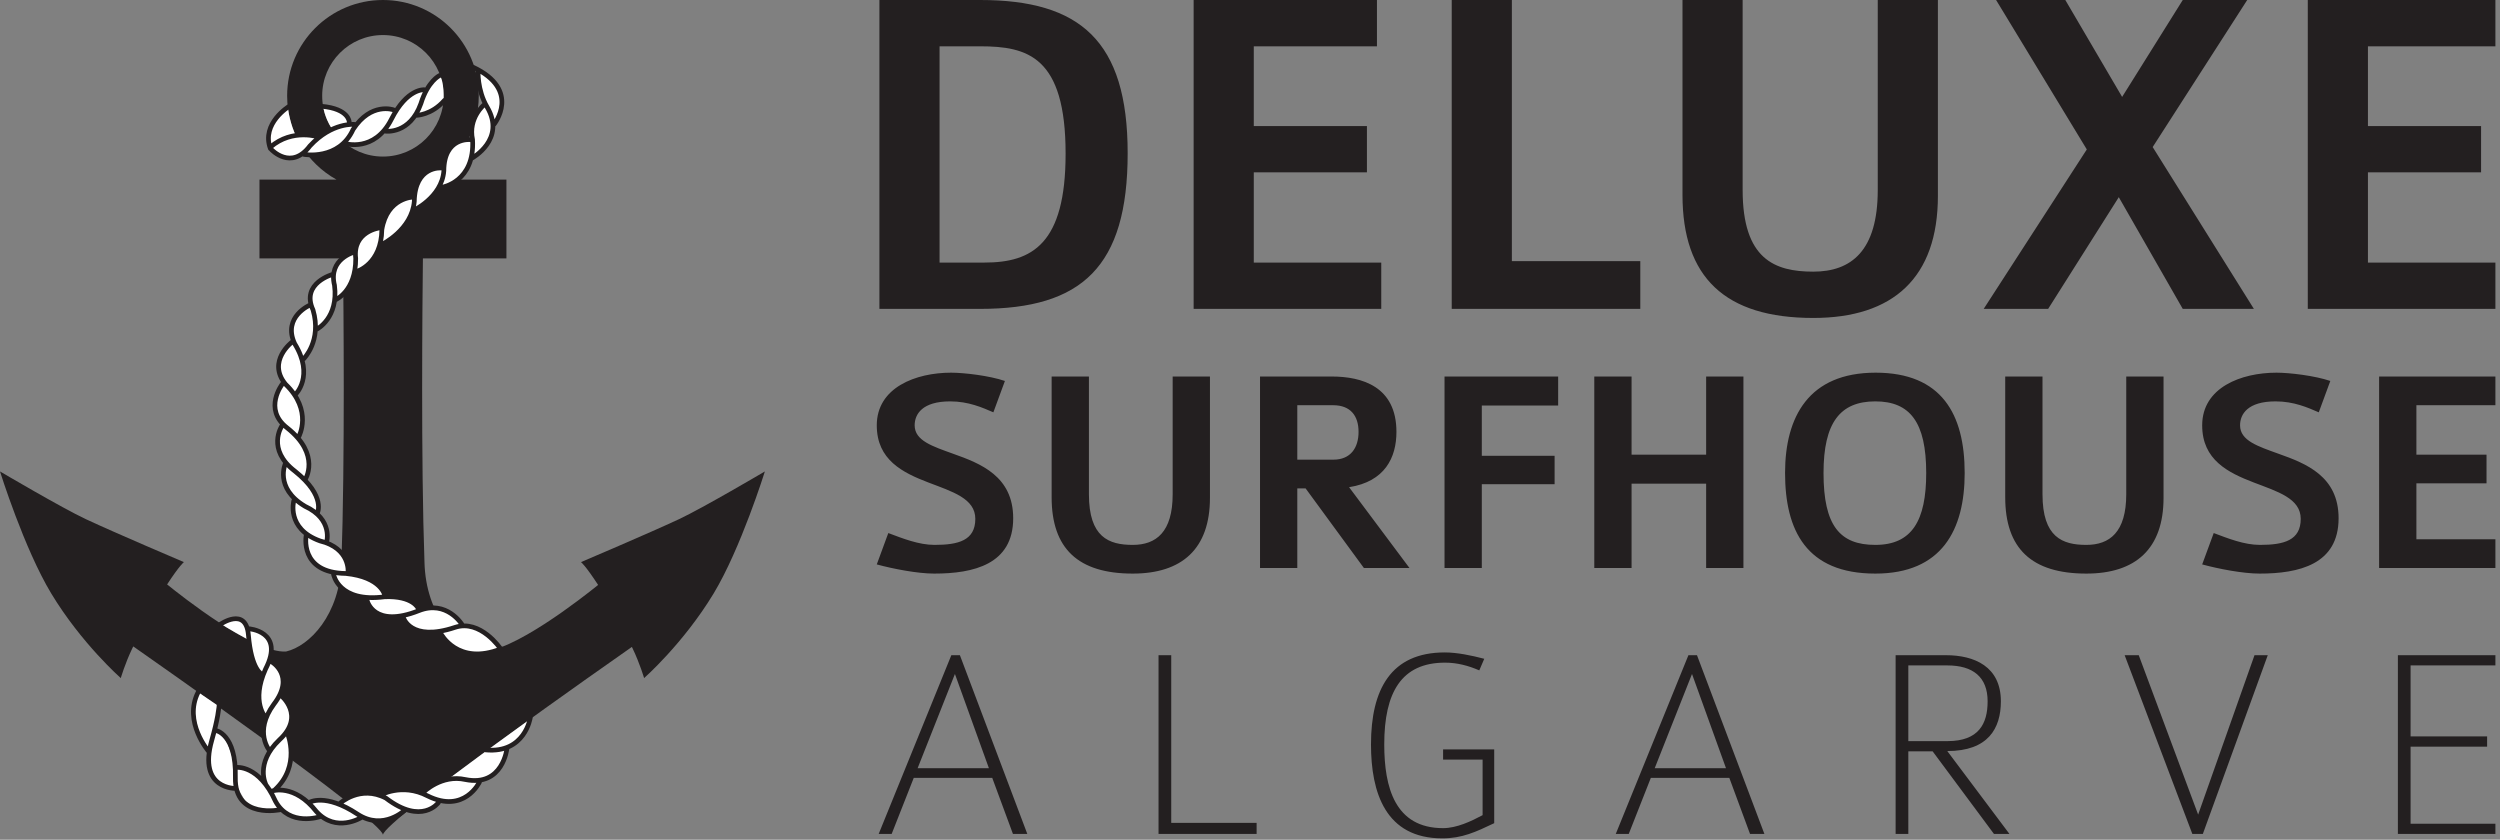
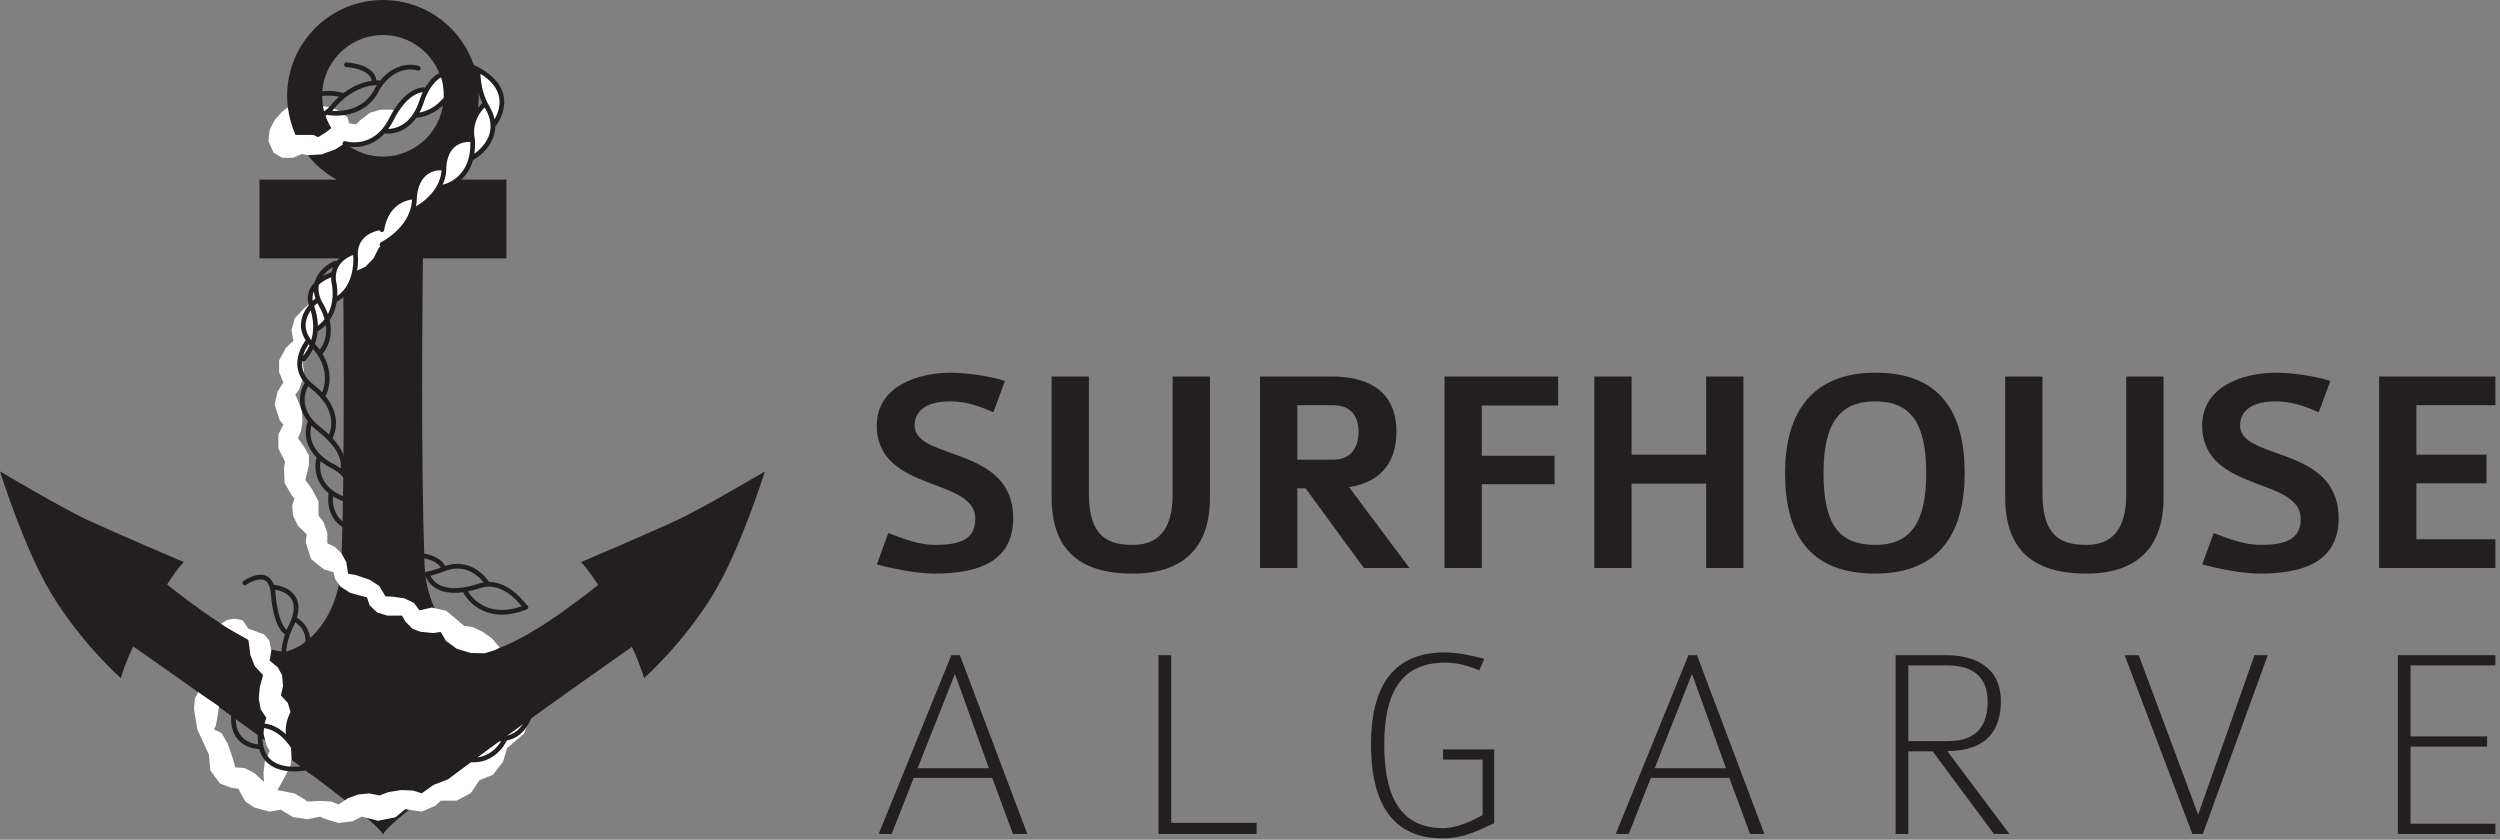
<svg xmlns="http://www.w3.org/2000/svg" width="100%" height="100%" viewBox="0 0 521 175" version="1.1" xml:space="preserve" style="fill-rule:evenodd;clip-rule:evenodd;stroke-linecap:round;stroke-miterlimit:1.414;">
  <rect x="0" y="0" width="521" height="175" fill="#808080" stroke="none" />
  <g>
    <g>
      <clipPath id="_clip1">
        <rect x="0" y="0" width="159.4" height="174.006" />
      </clipPath>
      <g clip-path="url(#_clip1)">
        <path d="M79.805,32.629c-6.993,0 -12.662,-5.669 -12.662,-12.662c0,-6.994 5.669,-12.662 12.662,-12.662c6.994,0 12.662,5.668 12.662,12.662c0,6.993 -5.668,12.662 -12.662,12.662Zm61.7,75.566c-6.36,2.971 -20.43,8.948 -20.43,8.948c0,0 0.862,0.599 3.573,4.76c-3.097,2.501 -18.087,14.31 -24.646,13.875c-4.864,-1.123 -11.264,-7.603 -11.542,-18.636c-0.752,-20.931 -0.432,-54.259 -0.326,-63.297l17.404,0l0,-16.412l-16.057,0c6.137,-3.407 10.292,-9.95 10.292,-17.466c0,-11.028 -8.94,-19.967 -19.968,-19.967c-11.026,0 -19.966,8.939 -19.966,19.967c0,7.516 4.154,14.059 10.29,17.466l-16.055,0l0,16.412l17.404,0c0.106,9.038 0.427,42.366 -0.325,63.297c-0.279,11.033 -6.679,17.513 -11.543,18.636c-6.656,0.44 -22.009,-11.735 -24.785,-13.986c2.652,-4.057 3.501,-4.649 3.501,-4.649c0,0 -14.07,-5.977 -20.432,-8.948c-4.925,-2.299 -17.894,-9.948 -17.894,-9.948c0,0 5.013,16.057 10.683,25.441c6.291,10.41 14.489,17.627 14.489,17.627c0,0 0.868,-3.005 2.404,-6.211c0.062,-0.13 0.131,-0.262 0.197,-0.392c2.735,1.914 51.966,36.317 52.033,39.287l0,0.003c0,0.001 0.001,0.002 0.001,0.004l0,-0.007c0.066,-2.924 47.801,-36.326 51.875,-39.179c0.047,0.096 0.096,0.191 0.141,0.284c1.537,3.206 2.406,6.211 2.406,6.211c0,0 8.196,-7.217 14.487,-17.627c5.671,-9.384 10.683,-25.441 10.683,-25.441c0,0 -12.968,7.649 -17.894,9.948Z" style="fill:#231f20;fill-rule:nonzero;" />
        <path d="M99.209,14.31l3.243,2.017l1.716,2.724l0.427,2.752l-0.876,3.049l-0.611,0.859l-0.364,0.485l-0.77,3.193l-1.321,2.034l-2.462,1.463l-1.166,2.761l-1.972,2.066l-3.439,1.312l-2.075,2.431l-2.321,1.813l-1.297,0.724l-1.292,2.573l-2.21,2.431l-2.82,1.938l-0.65,0.726l-1.105,2.167l-1.677,1.742l-2.057,0.965l0,-3.075l0.309,-2.317l0.787,-1.559l1.65,-1.326l2.562,-0.772l0.734,-1.781l0.995,-1.712l1.164,-1.382l2.253,-1.236l1.63,-0.306l0.68,-2.412l1.251,-2.115l1.768,-1.184l2.054,-0.346l0.565,-0.008l0.417,-2.378l1.103,-1.965l1.805,-1.228l1.731,-0.341l0.916,0.016l-0.159,-2.071l0.478,-2.161l1.177,-2.066l0.939,-1.007l-0.359,-2.083l-0.642,-2.104l-0.372,-2.392l0.091,-0.572l-0.428,-0.342Z" style="fill:#fff;fill-rule:nonzero;" />
        <path d="M74.087,52.525l-2.014,0.932l-1.596,1.312l-1.052,2.382l-1.589,0.639l-2.027,1.49l-0.967,1.618l-0.115,2.161l-1.445,1.301l-1.826,1.945l-0.718,2.455l0.414,2.249l-1.612,1.523l-1.37,2.576l0,2.47l0.883,2.121l-1.211,1.934l-0.613,2.671l1.07,3.316l0.754,0.869l-1.043,2.084l0,2.853l1.391,2.781l-0.23,1.424l0.157,3.056l1.545,2.669l0.503,0.521l-0.488,1.52l0.21,2.114l1.009,2.085l1.795,1.731l-0.178,1.694l1.105,3.496l2.709,2.16l1.963,0.569l0.348,1.428l1.121,1.576l1.967,1.294l1.967,0.535l1.601,0.435l0.509,1.62l1.598,1.515l2.096,0.646l3.09,0l0.652,1.198l1.489,1.526l1.642,0.64l2.672,0.264l1.599,-0.224l1.089,1.872l2.276,1.638l2.868,0.87l2.868,0.068l2.015,-0.61l1.199,-0.562l-1.631,-1.933l-1.967,-1.39l-2.16,-1.008l-1.667,-0.211l-1.738,-1.468l-2.035,-1.681l-2.969,-0.676l-2.576,0.581l-1.151,-1.534l-1.967,-0.96l-2.351,-0.335l-1.631,-0.096l-1.295,-2.16l-2.015,-1.294l-2.83,-0.959l-1.646,-0.287l-0.369,-2.4l-0.959,-1.775l-1.391,-1.391l-1.607,-0.785l0,-2.19l-0.792,-2.207l-1.047,-1.416l0,-2.901l-1.304,-2.493l-1.437,-1.995l0.747,-3.091l0,-2.014l-0.989,-1.776l-1.283,-1.804l0.626,-1.566l0.311,-2.003l-0.133,-2.206l-0.804,-2.006l-0.56,-1.314l0.781,-1.046l0.774,-2.159l0.24,-1.869l-0.465,-2.369l1.025,-0.761l0.89,-1.538l0.661,-2.385l0.336,-1.343l1.754,-1.174l1.174,-1.618l0.974,-2.773l0.223,-0.815l1.496,-1.095l1.479,-1.831l0.858,-2.304l0.34,-4.626Z" style="fill:#fff;fill-rule:nonzero;" />
        <path d="M51.765,131.019l3.25,1.173l1.11,1.297l0.425,2.073l-0.361,2.105l1.7,1.396l0.894,1.639l0.205,2.257l-0.444,1.964l1.448,1.581l0.79,2.673l-0.481,2.362l-0.514,1.13l0.86,3.056l0.117,2.422l-0.268,1.529l-1.558,3.005l-1.117,1.966l3.559,0.707l1.864,1.1l0.833,0.588l2.543,-0.132l2.363,0.132l1.576,0.613l1.969,-1.32l2.158,-0.77l2.311,-0.211l2.107,0.417l1.856,-0.701l2.716,-0.423l2.363,0.095l1.863,0.583l2.445,-1.755l3.023,-1.142l0.879,-0.663l7.349,-5.45l8.728,-6.337l-1.132,2.909l-3.541,3.056l-0.813,2.793l-2.12,2.73l-2.794,1.126l-1.841,2.721l-2.949,1.548l-3.284,-0.006l-1.153,1.082l-2.861,1.209l-3.379,-0.511l-2.059,1.693l-3.651,0.718l-3.372,-0.867l-1.86,0.967l-2.958,0.362l-2.622,-0.775l-1.256,-0.535l-2.604,0.527l-3.047,-0.46l-1.894,-1.119l-0.592,-0.422l-2.342,0.422l-3.175,-0.843l-1.872,-1.261l-1.165,-2.038l-0.298,-0.622l-1.592,-0.244l-2.249,-0.848l-2.01,-2.705l-0.292,-3.314l-0.622,-1.328l-1.804,-3.932l-0.694,-4.22l0.186,-2.185l0.673,-1.356l4.351,2.959l-0.292,2.062l-0.399,2.076l-0.358,0.658l1.577,0.759l1.316,2.275l0.902,2.62l0.645,2.259l1.972,0.149l2.055,1.079l1.958,1.82l-0.097,-1.912l0.245,-2.168l1.044,-2.427l-0.669,-1.102l-0.62,-2.47l0.169,-1.959l0.404,-1.357l-1.149,-1.73l-0.412,-2.261l0.227,-2.476l0.664,-2.402l-1.712,-1.852l-0.925,-2.313l-0.419,-3.202c0,0 -5.355,-2.932 -5.692,-3.34l1.282,-0.808l1.46,-0.246l1.727,0.302l1.223,1.776Z" style="fill:#fff;fill-rule:nonzero;" />
        <path d="M91.615,15.736c1.007,1.192 0.845,5.069 0.784,5.558c-0.739,0.578 -2.373,1.932 -2.373,1.932l-3.08,0.835l-1.562,1.359l-1.938,1.493l-2.801,0.605l-0.492,0l-2.496,1.871l-2.053,0.605l-2.614,0.093l-1.119,-0.253l-1.96,1.285l-2.867,1.047l-2.899,0.184l-1.19,-0.256l-1.926,0.792l-2.228,0l-1.773,-1.072l-1.097,-2.381l0.266,-2.369l1.032,-2.01l1.572,-1.782l1.184,-0.883c0.451,3.426 1.59,5.728 1.59,5.728l3.761,0l0.933,0.476l1.307,-0.793c0,0 0.931,-0.621 1.48,-1.139c-1.478,-2.352 -1.724,-4.51 -1.724,-4.51l1.878,0.235l1.68,0.886l1.507,1.136l0.381,1.303l1.387,0.218l1.019,-0.976l1.913,-1.447l2.24,-0.654l2.148,0l1.039,0.261l0.942,-1.31l1.592,-1.74l1.646,-1.038l1.969,-0.187l1.68,-2.1l1.262,-1.002Z" style="fill:#fff;fill-rule:nonzero;" />
-         <path d="M69.425,57.151c0,0 -6.794,1.807 -4.191,7.444c1.879,6.433 -1.952,10.192 -1.952,10.192m10.624,-22.262c0,0 -5.568,1.379 -4.197,6.937c0.873,6.796 -3.636,9.109 -3.636,9.109m13.071,-21.085c0,0 -5.695,0.691 -5.014,6.373c0.039,6.852 -4.246,8.632 -4.246,8.632m22.063,-27.48c0,0 -5.465,-0.509 -5.61,6.962c-0.501,5.926 -6.738,8.962 -6.738,8.962m8.836,-32.236c0,0 -3.599,-0.343 -6.868,6.144c-3.53,7.008 -9.696,5.06 -9.696,5.06m19.743,-14.167c0,0 -2.458,1.157 -3.903,5.855c-2.3,6.458 -7.364,5.748 -7.364,5.748m12.276,-6.422c-2.711,3.115 -5.919,3.131 -5.919,3.131m11.271,5.054c0,0 -5.45,-0.566 -5.478,6.507c-0.411,5.605 -6.576,8.383 -6.576,8.383m14.998,-22.189c0,0 -3.407,2.788 -2.435,7.304c0.503,8.818 -6.358,9.918 -6.358,9.918m7.511,-24.373c0,0 -0.235,4.089 1.88,7.661c3.978,6.722 -3.124,10.624 -3.124,10.624m0.165,-18.947c10.191,4.774 4.396,11.925 4.396,11.925m-16.76,15.154c0,0 -5.489,0.009 -6.62,6.793c-0.093,7.149 -5.155,8.673 -5.155,8.673m7.583,-33.643c0,0 -4.676,-1.691 -8.417,4.08c-2.938,6.519 -10.242,5.206 -10.242,5.206m10.563,-6.249c0,0 -4.726,-0.509 -9.322,4.485c-3.904,5.198 -8.026,0.752 -8.026,0.752m-0.215,-0.505c4.626,-4.011 10.191,-2.079 10.191,-2.079m0.51,-6.431c5.733,0.527 5.733,3.269 5.733,3.269m-12.512,-3.269c0,0 -5.873,3.565 -3.922,8.807m8.384,32.553c0,0 -5.931,2.454 -3.329,8.091c4.197,6.799 0.149,10.629 0.149,10.629m-0.634,-10.995c0,0 -5.351,4.018 -1.421,8.824c5.764,5.531 2.779,10.918 2.779,10.918m-3.402,-10.984c0,0 -4.142,5.253 0.983,9.186c7.116,5.628 3.715,10.832 3.715,10.832m-11.801,31.007c0,0 7.685,0.48 3.574,8.414c-3.116,6.908 0.063,10.138 0.063,10.138m1.255,-11.612c0,0 4.962,2.888 0.403,8.814c-4.259,5.786 -0.854,9.686 -0.854,9.686m-10.355,-26.308c0,0 5.41,-3.842 5.914,2.167c0.616,7.382 2.799,8.168 2.799,8.168m3.978,4.437c0,0 5.202,4.214 -0.317,9.261c-5.198,4.953 -2.791,9.386 -2.791,9.386m4.49,-10.683c0,0 2.824,6.717 -2.696,11.76m1.486,-75.835c0,0 -3.238,4.838 2.76,9.393c6.584,5.262 4.626,8.816 4.626,8.816m-6.605,-10.475c0,0 -2.417,5.113 4.057,8.958c5.967,2.746 4.499,7.517 4.499,7.517m-6.826,-8.673c0,0 -1.639,5.839 5.451,8.378c6.382,1.556 5.85,6.52 5.85,6.52m-8.711,-7.73c0,0 -1.577,7.875 8.257,7.997c7.404,0.751 8.122,4.565 8.122,4.565m-10.693,-4.402c0,0 1.008,5.994 10.693,4.691c5.854,-0.216 6.938,2.387 6.938,2.387m-10.628,-1.606c0,0 1.325,5.871 10.774,2.116c5.823,-2.315 9.004,2.887 9.004,2.887m-12.254,-1.513c0,0 1.473,5.22 10.774,2.114c5.335,-1.781 9.516,4.456 9.516,4.456m-12.96,32.065c0,0 -3.444,4.79 -10.948,-0.951c-5.363,-2.789 -9.559,1.091 -9.559,1.091m13.608,1.333c0,0 -4.552,4.501 -9.976,0.91c-6.731,-4.458 -10.037,-2.427 -10.037,-2.427m10.833,3.152c0,0 -5.23,3.279 -9.331,-1.241c-4.618,-5.885 -9.232,-4.297 -9.232,-4.297m9.965,5.355c0,0 -6.339,2.152 -9.269,-3.205c-3.454,-7.668 -8.157,-7.063 -8.157,-7.063m9.287,8.794c0,0 -9.699,2.163 -9.496,-6.721c0.209,-9.116 -4.099,-9.778 -4.099,-9.778m4.308,12.09c0,0 -8.069,0.332 -5.128,-10.025c2.412,-8.484 1.383,-10.04 1.383,-10.04m54.415,18.716c0,0 -3.132,6.736 -10.841,2.89c-5.361,-2.79 -9.979,-0.086 -9.979,-0.086m26.548,-9.827c0,0 -0.825,8.101 -8.691,6.512c-4.945,-1.107 -8.691,2.614 -8.691,2.614m22.237,-15.498c0,0 -1.095,7.487 -9.297,6.712m-57.71,0.337c0,0 -5.372,-6.184 -2.213,-12.37m50.564,-12.24c0,0 3.49,6.838 12.596,3.198" style="fill:none;stroke:#231f20;stroke-width:0.98px;" />
+         <path d="M69.425,57.151c0,0 -6.794,1.807 -4.191,7.444c1.879,6.433 -1.952,10.192 -1.952,10.192m10.624,-22.262c0,0 -5.568,1.379 -4.197,6.937c0.873,6.796 -3.636,9.109 -3.636,9.109m13.071,-21.085c0,0 -5.695,0.691 -5.014,6.373c0.039,6.852 -4.246,8.632 -4.246,8.632m22.063,-27.48c0,0 -5.465,-0.509 -5.61,6.962c-0.501,5.926 -6.738,8.962 -6.738,8.962m8.836,-32.236c0,0 -3.599,-0.343 -6.868,6.144c-3.53,7.008 -9.696,5.06 -9.696,5.06m19.743,-14.167c0,0 -2.458,1.157 -3.903,5.855c-2.3,6.458 -7.364,5.748 -7.364,5.748m12.276,-6.422c-2.711,3.115 -5.919,3.131 -5.919,3.131m11.271,5.054c0,0 -5.45,-0.566 -5.478,6.507c-0.411,5.605 -6.576,8.383 -6.576,8.383m14.998,-22.189c0,0 -3.407,2.788 -2.435,7.304c0.503,8.818 -6.358,9.918 -6.358,9.918m7.511,-24.373c0,0 -0.235,4.089 1.88,7.661c3.978,6.722 -3.124,10.624 -3.124,10.624m0.165,-18.947c10.191,4.774 4.396,11.925 4.396,11.925m-16.76,15.154c0,0 -5.489,0.009 -6.62,6.793m7.583,-33.643c0,0 -4.676,-1.691 -8.417,4.08c-2.938,6.519 -10.242,5.206 -10.242,5.206m10.563,-6.249c0,0 -4.726,-0.509 -9.322,4.485c-3.904,5.198 -8.026,0.752 -8.026,0.752m-0.215,-0.505c4.626,-4.011 10.191,-2.079 10.191,-2.079m0.51,-6.431c5.733,0.527 5.733,3.269 5.733,3.269m-12.512,-3.269c0,0 -5.873,3.565 -3.922,8.807m8.384,32.553c0,0 -5.931,2.454 -3.329,8.091c4.197,6.799 0.149,10.629 0.149,10.629m-0.634,-10.995c0,0 -5.351,4.018 -1.421,8.824c5.764,5.531 2.779,10.918 2.779,10.918m-3.402,-10.984c0,0 -4.142,5.253 0.983,9.186c7.116,5.628 3.715,10.832 3.715,10.832m-11.801,31.007c0,0 7.685,0.48 3.574,8.414c-3.116,6.908 0.063,10.138 0.063,10.138m1.255,-11.612c0,0 4.962,2.888 0.403,8.814c-4.259,5.786 -0.854,9.686 -0.854,9.686m-10.355,-26.308c0,0 5.41,-3.842 5.914,2.167c0.616,7.382 2.799,8.168 2.799,8.168m3.978,4.437c0,0 5.202,4.214 -0.317,9.261c-5.198,4.953 -2.791,9.386 -2.791,9.386m4.49,-10.683c0,0 2.824,6.717 -2.696,11.76m1.486,-75.835c0,0 -3.238,4.838 2.76,9.393c6.584,5.262 4.626,8.816 4.626,8.816m-6.605,-10.475c0,0 -2.417,5.113 4.057,8.958c5.967,2.746 4.499,7.517 4.499,7.517m-6.826,-8.673c0,0 -1.639,5.839 5.451,8.378c6.382,1.556 5.85,6.52 5.85,6.52m-8.711,-7.73c0,0 -1.577,7.875 8.257,7.997c7.404,0.751 8.122,4.565 8.122,4.565m-10.693,-4.402c0,0 1.008,5.994 10.693,4.691c5.854,-0.216 6.938,2.387 6.938,2.387m-10.628,-1.606c0,0 1.325,5.871 10.774,2.116c5.823,-2.315 9.004,2.887 9.004,2.887m-12.254,-1.513c0,0 1.473,5.22 10.774,2.114c5.335,-1.781 9.516,4.456 9.516,4.456m-12.96,32.065c0,0 -3.444,4.79 -10.948,-0.951c-5.363,-2.789 -9.559,1.091 -9.559,1.091m13.608,1.333c0,0 -4.552,4.501 -9.976,0.91c-6.731,-4.458 -10.037,-2.427 -10.037,-2.427m10.833,3.152c0,0 -5.23,3.279 -9.331,-1.241c-4.618,-5.885 -9.232,-4.297 -9.232,-4.297m9.965,5.355c0,0 -6.339,2.152 -9.269,-3.205c-3.454,-7.668 -8.157,-7.063 -8.157,-7.063m9.287,8.794c0,0 -9.699,2.163 -9.496,-6.721c0.209,-9.116 -4.099,-9.778 -4.099,-9.778m4.308,12.09c0,0 -8.069,0.332 -5.128,-10.025c2.412,-8.484 1.383,-10.04 1.383,-10.04m54.415,18.716c0,0 -3.132,6.736 -10.841,2.89c-5.361,-2.79 -9.979,-0.086 -9.979,-0.086m26.548,-9.827c0,0 -0.825,8.101 -8.691,6.512c-4.945,-1.107 -8.691,2.614 -8.691,2.614m22.237,-15.498c0,0 -1.095,7.487 -9.297,6.712m-57.71,0.337c0,0 -5.372,-6.184 -2.213,-12.37m50.564,-12.24c0,0 3.49,6.838 12.596,3.198" style="fill:none;stroke:#231f20;stroke-width:0.98px;" />
      </g>
    </g>
    <path d="M214.092,173.793l-14.049,-37.251l-1.784,0l-15.143,37.251l2.706,0l4.606,-11.689l16.352,0l4.318,11.689l2.994,0Zm-8.004,-13.703l-14.854,0l7.773,-19.633l7.081,19.633Zm55.791,13.703l0,-2.304l-17.792,0l0,-34.947l-2.649,0l0,37.251l20.441,0Zm49.514,-2.245l0,-15.373l-10.653,0l0,2.13l8.235,0l0,11.573c-2.362,1.267 -5.412,2.706 -8.235,2.706c-10.017,0 -12.262,-8.464 -12.262,-17.445c0,-10.826 3.569,-17.043 12.666,-17.043c2.534,0 4.893,0.633 7.139,1.612l1.036,-2.418c-2.647,-0.691 -5.641,-1.324 -8.232,-1.324c-11.228,0 -15.373,7.715 -15.373,19.173c0,10.075 3.052,19.575 14.854,19.575c4.146,0 6.966,-1.324 10.825,-3.166Zm56.307,2.245l-14.049,-37.251l-1.784,0l-15.142,37.251l2.706,0l4.605,-11.689l16.353,0l4.318,11.689l2.993,0Zm-8.003,-13.703l-14.854,0l7.772,-19.633l7.082,19.633Zm59.072,13.703l-12.955,-17.273c8.522,0 11.169,-4.721 11.169,-10.364c0,-7.255 -5.526,-9.614 -11.457,-9.614l-10.478,0l0,37.251l2.648,0l0,-17.215l5.067,0l12.782,17.215l3.224,0Zm-4.548,-27.637c0,4.663 -1.843,8.291 -8.35,8.291l-8.175,0l0,-15.775l8.118,0c5.355,0 8.407,2.418 8.407,7.484Zm58.381,-9.614l-2.764,0l-11.745,33.221l-12.379,-33.221l-2.937,0l14.107,37.251l2.187,0l13.531,-37.251Zm47.441,37.251l0,-2.13l-17.676,0l0,-16.064l15.948,0l0,-2.13l-15.948,0l0,-14.797l17.676,0l0,-2.13l-20.324,0l0,37.251l20.324,0Z" style="fill:#231f20;fill-rule:nonzero;" />
    <path d="M211.15,108.005c0,-8.757 -6.784,-11.408 -12.519,-13.443c-4.256,-1.542 -8.017,-2.713 -8.017,-5.92c0,-2.345 1.603,-4.995 7.4,-4.995c3.824,0 6.722,1.295 9.004,2.281l2.405,-6.537c-3.268,-1.11 -8.51,-1.726 -11.224,-1.726c-7.338,0 -15.479,3.083 -15.479,10.977c0,7.215 5.426,9.866 10.731,11.901c4.995,1.912 9.805,3.33 9.805,7.585c0,4.502 -3.515,5.428 -8.51,5.428c-3.269,0 -6.66,-1.357 -9.621,-2.468l-2.405,6.537c3.392,0.925 8.51,1.912 11.964,1.912c8.202,0 16.466,-1.912 16.466,-11.532Zm41.004,-4.255l0,-25.285l-7.771,0l0,24.546c0,7.892 -3.453,10.545 -8.325,10.545c-4.995,0 -9.127,-1.604 -9.127,-10.545l0,-24.546l-7.771,0l0,25.161c0,10.669 5.489,15.911 16.898,15.911c10.299,0 16.096,-5.18 16.096,-15.787Zm41.576,14.615l-12.58,-16.835c7.461,-1.172 9.867,-6.166 9.867,-11.532c0,-9.435 -7.154,-11.533 -13.505,-11.533l-14.924,0l0,39.9l7.769,0l0,-16.589l1.727,0l12.149,16.589l9.497,0Zm-10.607,-28.367c0,3.331 -1.664,5.796 -5.241,5.796l-7.525,0l0,-11.346l7.463,0c3.639,0 5.303,2.219 5.303,5.55Zm41.597,-5.489l0,-6.044l-23.681,0l0,39.9l7.77,0l0,-17.452l15.17,0l0,-5.919l-15.17,0l0,-10.485l15.911,0Zm38.611,33.856l0,-39.9l-7.771,0l0,16.282l-15.54,0l0,-16.282l-7.771,0l0,39.9l7.771,0l0,-17.575l15.54,0l0,17.575l7.771,0Zm46.108,-19.794c0,-12.274 -4.809,-20.906 -18.561,-20.906c-13.939,0 -18.871,9.188 -18.871,20.906c0,11.962 4.439,20.966 18.808,20.966c13.876,0 18.624,-9.127 18.624,-20.966Zm-8.016,0c0,9.927 -2.96,14.985 -10.608,14.985c-7.399,0 -10.792,-4.009 -10.792,-14.985c0,-10.485 3.454,-14.924 10.792,-14.924c7.215,0 10.608,4.315 10.608,14.924Zm49.459,5.179l0,-25.285l-7.772,0l0,24.546c0,7.892 -3.453,10.545 -8.324,10.545c-4.995,0 -9.128,-1.604 -9.128,-10.545l0,-24.546l-7.77,0l0,25.161c0,10.669 5.489,15.911 16.898,15.911c10.299,0 16.096,-5.18 16.096,-15.787Zm36.482,4.255c0,-8.757 -6.783,-11.408 -12.518,-13.443c-4.255,-1.542 -8.017,-2.713 -8.017,-5.92c0,-2.345 1.603,-4.995 7.4,-4.995c3.824,0 6.722,1.295 9.003,2.281l2.406,-6.537c-3.268,-1.11 -8.51,-1.726 -11.224,-1.726c-7.338,0 -15.479,3.083 -15.479,10.977c0,7.215 5.426,9.866 10.731,11.901c4.995,1.912 9.805,3.33 9.805,7.585c0,4.502 -3.515,5.428 -8.51,5.428c-3.27,0 -6.661,-1.357 -9.621,-2.468l-2.405,6.537c3.392,0.925 8.51,1.912 11.963,1.912c8.203,0 16.466,-1.912 16.466,-11.532Zm32.679,10.36l0,-5.981l-16.466,0l0,-11.655l14.615,0l0,-5.982l-14.615,0l0,-10.299l16.466,0l0,-5.983l-24.236,0l0,39.9l24.236,0Z" style="fill:#231f20;fill-rule:nonzero;" />
-     <path d="M235.005,31.937c0,-23.48 -9.949,-31.937 -30.743,-31.937l-20.992,0l0,64.371l20.992,0c21.192,0 30.743,-8.755 30.743,-32.434Zm-12.934,0.099c0,18.804 -6.964,22.684 -16.913,22.684l-9.353,0l0,-45.069l8.457,0c9.85,0 17.809,2.089 17.809,22.385Zm65.783,32.335l0,-9.651l-26.565,0l0,-18.803l23.58,0l0,-9.651l-23.58,0l0,-16.615l25.669,0l0,-9.651l-38.204,0l0,64.371l39.1,0Zm53.983,0l0,-9.949l-26.763,0l0,-54.422l-12.536,0l0,64.371l39.299,0Zm62.022,-23.579l0,-40.792l-12.536,0l0,39.598c0,12.735 -5.571,17.013 -13.431,17.013c-8.059,0 -14.725,-2.587 -14.725,-17.013l0,-39.598l-12.536,0l0,40.593c0,17.212 8.855,25.668 27.261,25.668c16.615,0 25.967,-8.357 25.967,-25.469Zm65.852,23.579l-21.092,-33.727l19.7,-30.644l-13.432,0l-12.635,20.197l-11.839,-20.197l-14.427,0l18.904,31.141l-21.49,33.23l13.431,0l14.725,-23.281l13.331,23.281l14.824,0Zm50.332,0l0,-9.651l-26.564,0l0,-18.803l23.578,0l0,-9.651l-23.578,0l0,-16.615l26.564,0l0,-9.651l-39.1,0l0,64.371l39.1,0Z" style="fill:#231f20;fill-rule:nonzero;" />
  </g>
</svg>